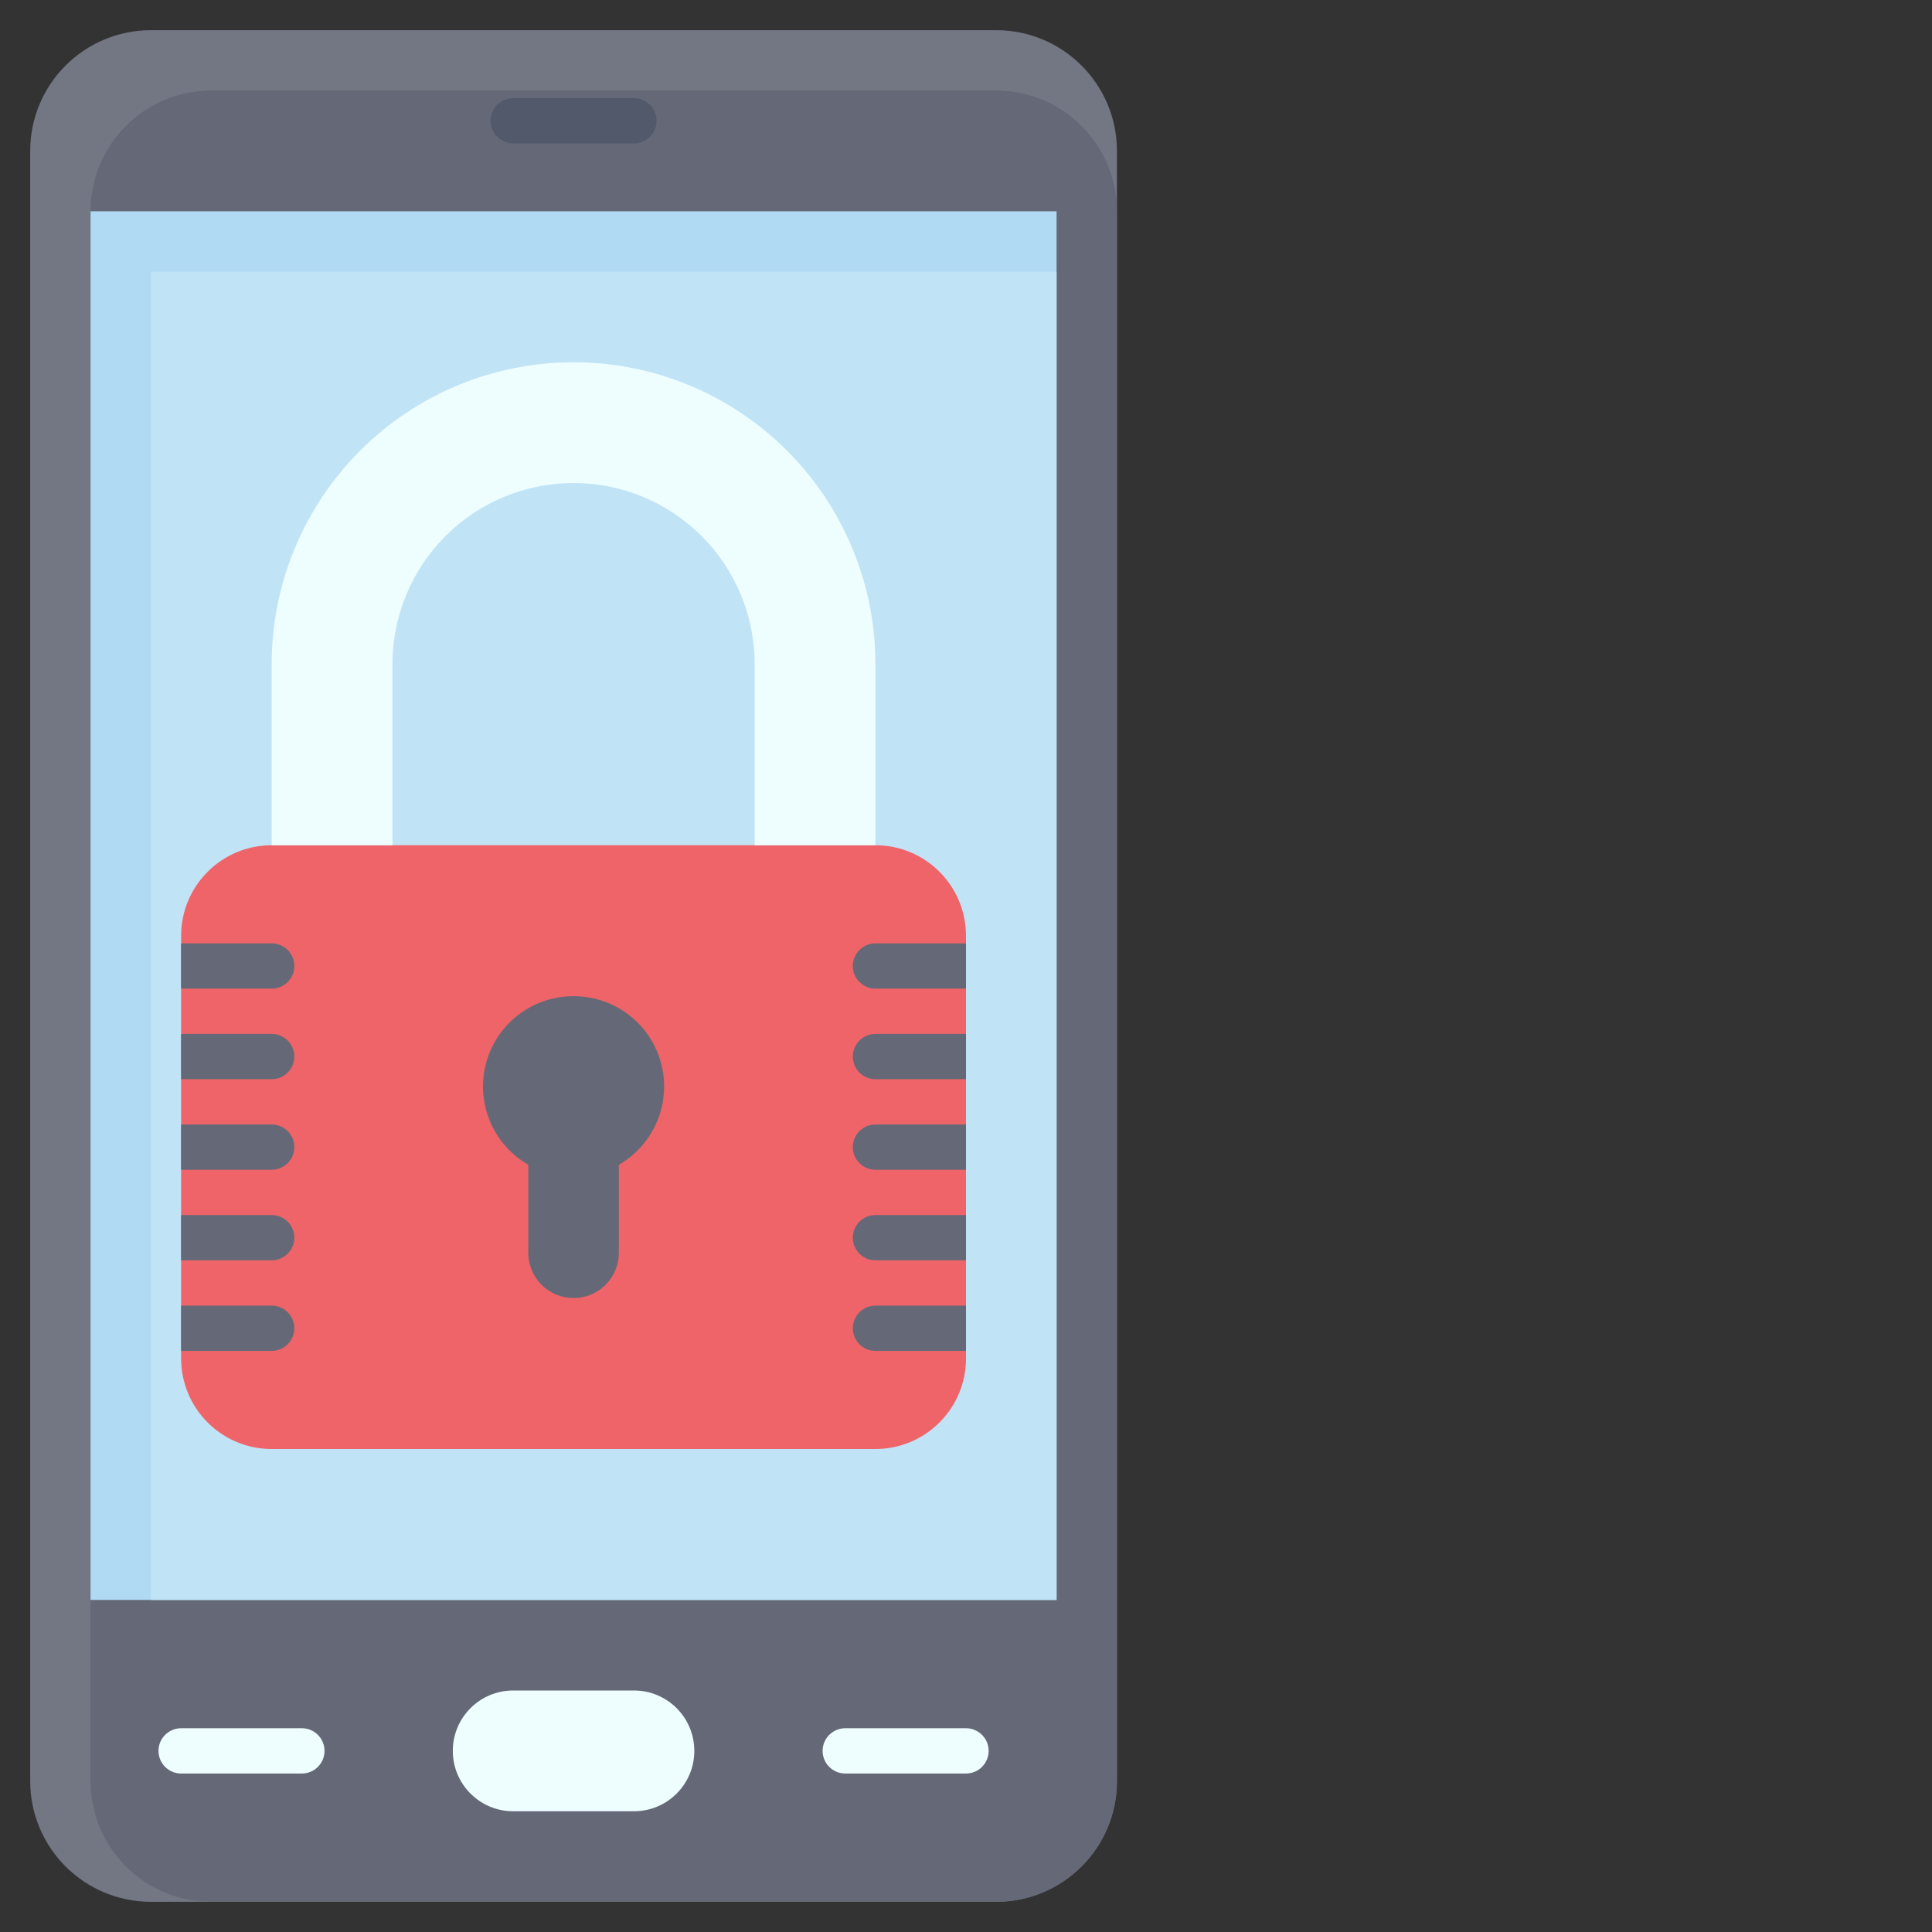
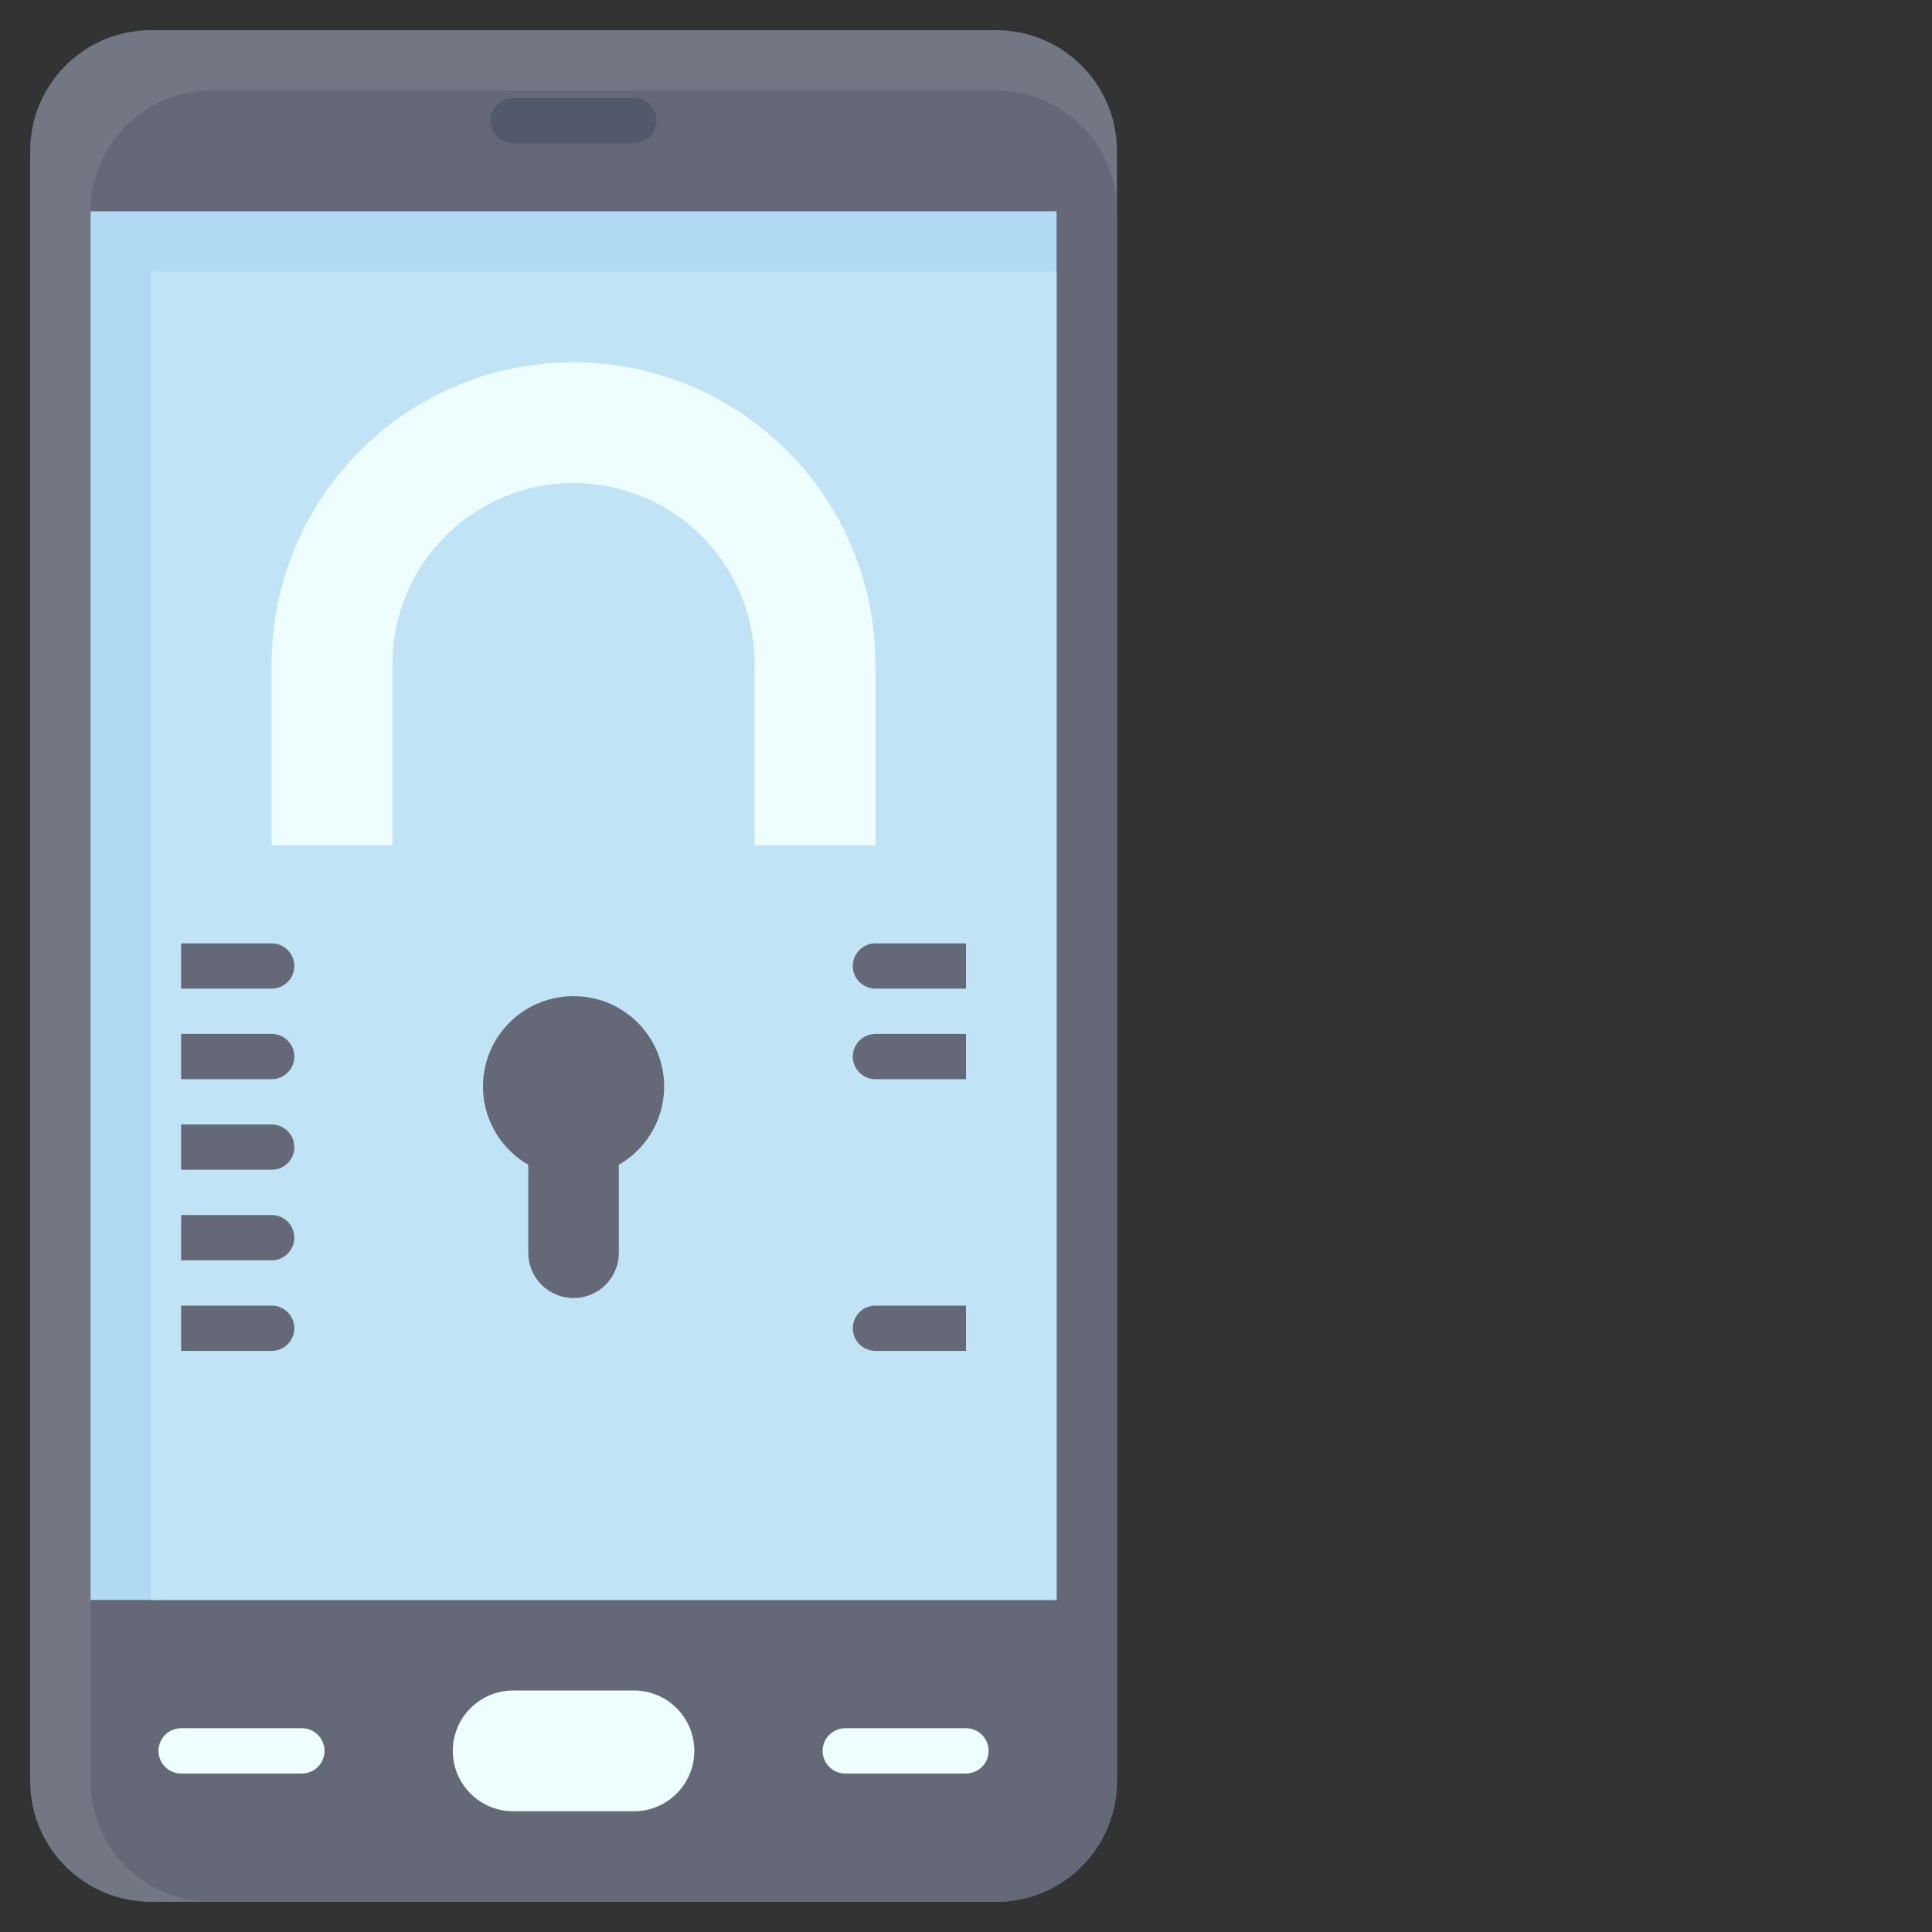
<svg xmlns="http://www.w3.org/2000/svg" width="64" height="64" viewBox="0 0 64 64" fill="none">
  <rect x="0" y="0" width="64" height="64" fill="#333333" stroke="none" />
  <path d="M33 1H5C2.791 1 1 2.791 1 5V59C1 61.209 2.791 63 5 63H33C35.209 63 37 61.209 37 59V5C37 2.791 35.209 1 33 1Z" fill="#737683" />
  <path d="M33 3H7C4.791 3 3 4.791 3 7V59C3 61.209 4.791 63 7 63H33C35.209 63 37 61.209 37 59V7C37 4.791 35.209 3 33 3Z" fill="#656977" />
  <path d="M3 7H35V53H3V7Z" fill="#B0D9F4" />
  <path d="M5 9H35V53H5V9Z" fill="#C1E3F6" />
  <path d="M21 4.75H17C16.801 4.75 16.61 4.671 16.47 4.53C16.329 4.39 16.25 4.199 16.25 4C16.25 3.801 16.329 3.61 16.47 3.47C16.61 3.329 16.801 3.25 17 3.25H21C21.199 3.25 21.39 3.329 21.53 3.47C21.671 3.61 21.75 3.801 21.75 4C21.75 4.199 21.671 4.39 21.53 4.53C21.39 4.671 21.199 4.75 21 4.75Z" fill="#51596A" />
  <path d="M21 56H17C15.895 56 15 56.895 15 58C15 59.105 15.895 60 17 60H21C22.105 60 23 59.105 23 58C23 56.895 22.105 56 21 56Z" fill="#EEFEFF" />
  <path d="M32 58.75H28C27.801 58.75 27.61 58.671 27.47 58.53C27.329 58.39 27.25 58.199 27.25 58C27.25 57.801 27.329 57.61 27.47 57.47C27.61 57.329 27.801 57.25 28 57.25H32C32.199 57.25 32.39 57.329 32.53 57.47C32.671 57.61 32.75 57.801 32.75 58C32.75 58.199 32.671 58.39 32.53 58.53C32.39 58.671 32.199 58.75 32 58.75Z" fill="#EEFEFF" />
  <path d="M10 58.75H6C5.801 58.75 5.61 58.671 5.47 58.53C5.329 58.39 5.25 58.199 5.25 58C5.25 57.801 5.329 57.61 5.47 57.47C5.61 57.329 5.801 57.25 6 57.25H10C10.199 57.25 10.39 57.329 10.53 57.47C10.671 57.61 10.75 57.801 10.75 58C10.75 58.199 10.671 58.39 10.53 58.53C10.39 58.671 10.199 58.75 10 58.75Z" fill="#EEFEFF" />
-   <path d="M29 28H9C7.343 28 6 29.343 6 31V45C6 46.657 7.343 48 9 48H29C30.657 48 32 46.657 32 45V31C32 29.343 30.657 28 29 28Z" fill="#EF6468" />
  <path d="M28.25 32C28.25 32.199 28.329 32.39 28.47 32.53C28.61 32.671 28.801 32.75 29 32.75H32V31.25H29C28.801 31.25 28.61 31.329 28.47 31.47C28.329 31.61 28.25 31.801 28.25 32Z" fill="#656977" />
  <path d="M28.25 35C28.25 35.199 28.329 35.39 28.47 35.53C28.61 35.671 28.801 35.75 29 35.75H32V34.25H29C28.801 34.25 28.61 34.329 28.47 34.47C28.329 34.61 28.25 34.801 28.25 35Z" fill="#656977" />
-   <path d="M28.25 38C28.25 38.199 28.329 38.39 28.47 38.53C28.61 38.671 28.801 38.75 29 38.75H32V37.25H29C28.801 37.25 28.61 37.329 28.47 37.47C28.329 37.61 28.25 37.801 28.25 38Z" fill="#656977" />
-   <path d="M28.25 41C28.25 41.199 28.329 41.39 28.47 41.53C28.61 41.671 28.801 41.75 29 41.75H32V40.25H29C28.801 40.25 28.61 40.329 28.47 40.47C28.329 40.61 28.25 40.801 28.25 41Z" fill="#656977" />
  <path d="M28.25 44C28.25 44.199 28.329 44.39 28.47 44.53C28.61 44.671 28.801 44.75 29 44.75H32V43.25H29C28.801 43.25 28.61 43.329 28.47 43.47C28.329 43.61 28.25 43.801 28.25 44Z" fill="#656977" />
  <path d="M9.75 32C9.75 31.801 9.671 31.61 9.53 31.47C9.39 31.329 9.199 31.25 9 31.25H6V32.75H9C9.199 32.75 9.39 32.671 9.53 32.53C9.671 32.39 9.75 32.199 9.75 32Z" fill="#656977" />
  <path d="M9.75 35C9.75 34.801 9.671 34.61 9.53 34.47C9.39 34.329 9.199 34.25 9 34.25H6V35.75H9C9.199 35.75 9.39 35.671 9.53 35.53C9.671 35.39 9.75 35.199 9.75 35Z" fill="#656977" />
  <path d="M9.75 38C9.75 37.801 9.671 37.61 9.53 37.47C9.39 37.329 9.199 37.25 9 37.25H6V38.75H9C9.199 38.75 9.39 38.671 9.53 38.53C9.671 38.39 9.75 38.199 9.75 38Z" fill="#656977" />
  <path d="M9.75 41C9.75 40.801 9.671 40.61 9.53 40.47C9.39 40.329 9.199 40.25 9 40.25H6V41.75H9C9.199 41.75 9.39 41.671 9.53 41.53C9.671 41.39 9.75 41.199 9.75 41Z" fill="#656977" />
  <path d="M9.75 44C9.75 43.801 9.671 43.61 9.53 43.47C9.39 43.329 9.199 43.25 9 43.25H6V44.75H9C9.199 44.75 9.39 44.671 9.53 44.53C9.671 44.39 9.75 44.199 9.75 44Z" fill="#656977" />
  <path d="M9 22V28H13V22C13 20.409 13.632 18.883 14.757 17.757C15.883 16.632 17.409 16 19 16C20.591 16 22.117 16.632 23.243 17.757C24.368 18.883 25 20.409 25 22V28H29V22C29 19.348 27.946 16.804 26.071 14.929C24.196 13.054 21.652 12 19 12C16.348 12 13.804 13.054 11.929 14.929C10.054 16.804 9 19.348 9 22Z" fill="#EEFEFF" />
  <path d="M19 33C18.34 32.998 17.698 33.214 17.174 33.615C16.65 34.015 16.273 34.578 16.102 35.215C15.931 35.852 15.975 36.528 16.228 37.137C16.481 37.747 16.928 38.255 17.5 38.584V41.5C17.5 41.898 17.658 42.279 17.939 42.561C18.221 42.842 18.602 43 19 43C19.398 43 19.779 42.842 20.061 42.561C20.342 42.279 20.5 41.898 20.5 41.5V38.584C21.072 38.255 21.519 37.747 21.772 37.137C22.025 36.528 22.069 35.852 21.898 35.215C21.727 34.578 21.35 34.015 20.826 33.615C20.302 33.214 19.66 32.998 19 33Z" fill="#656977" />
</svg>